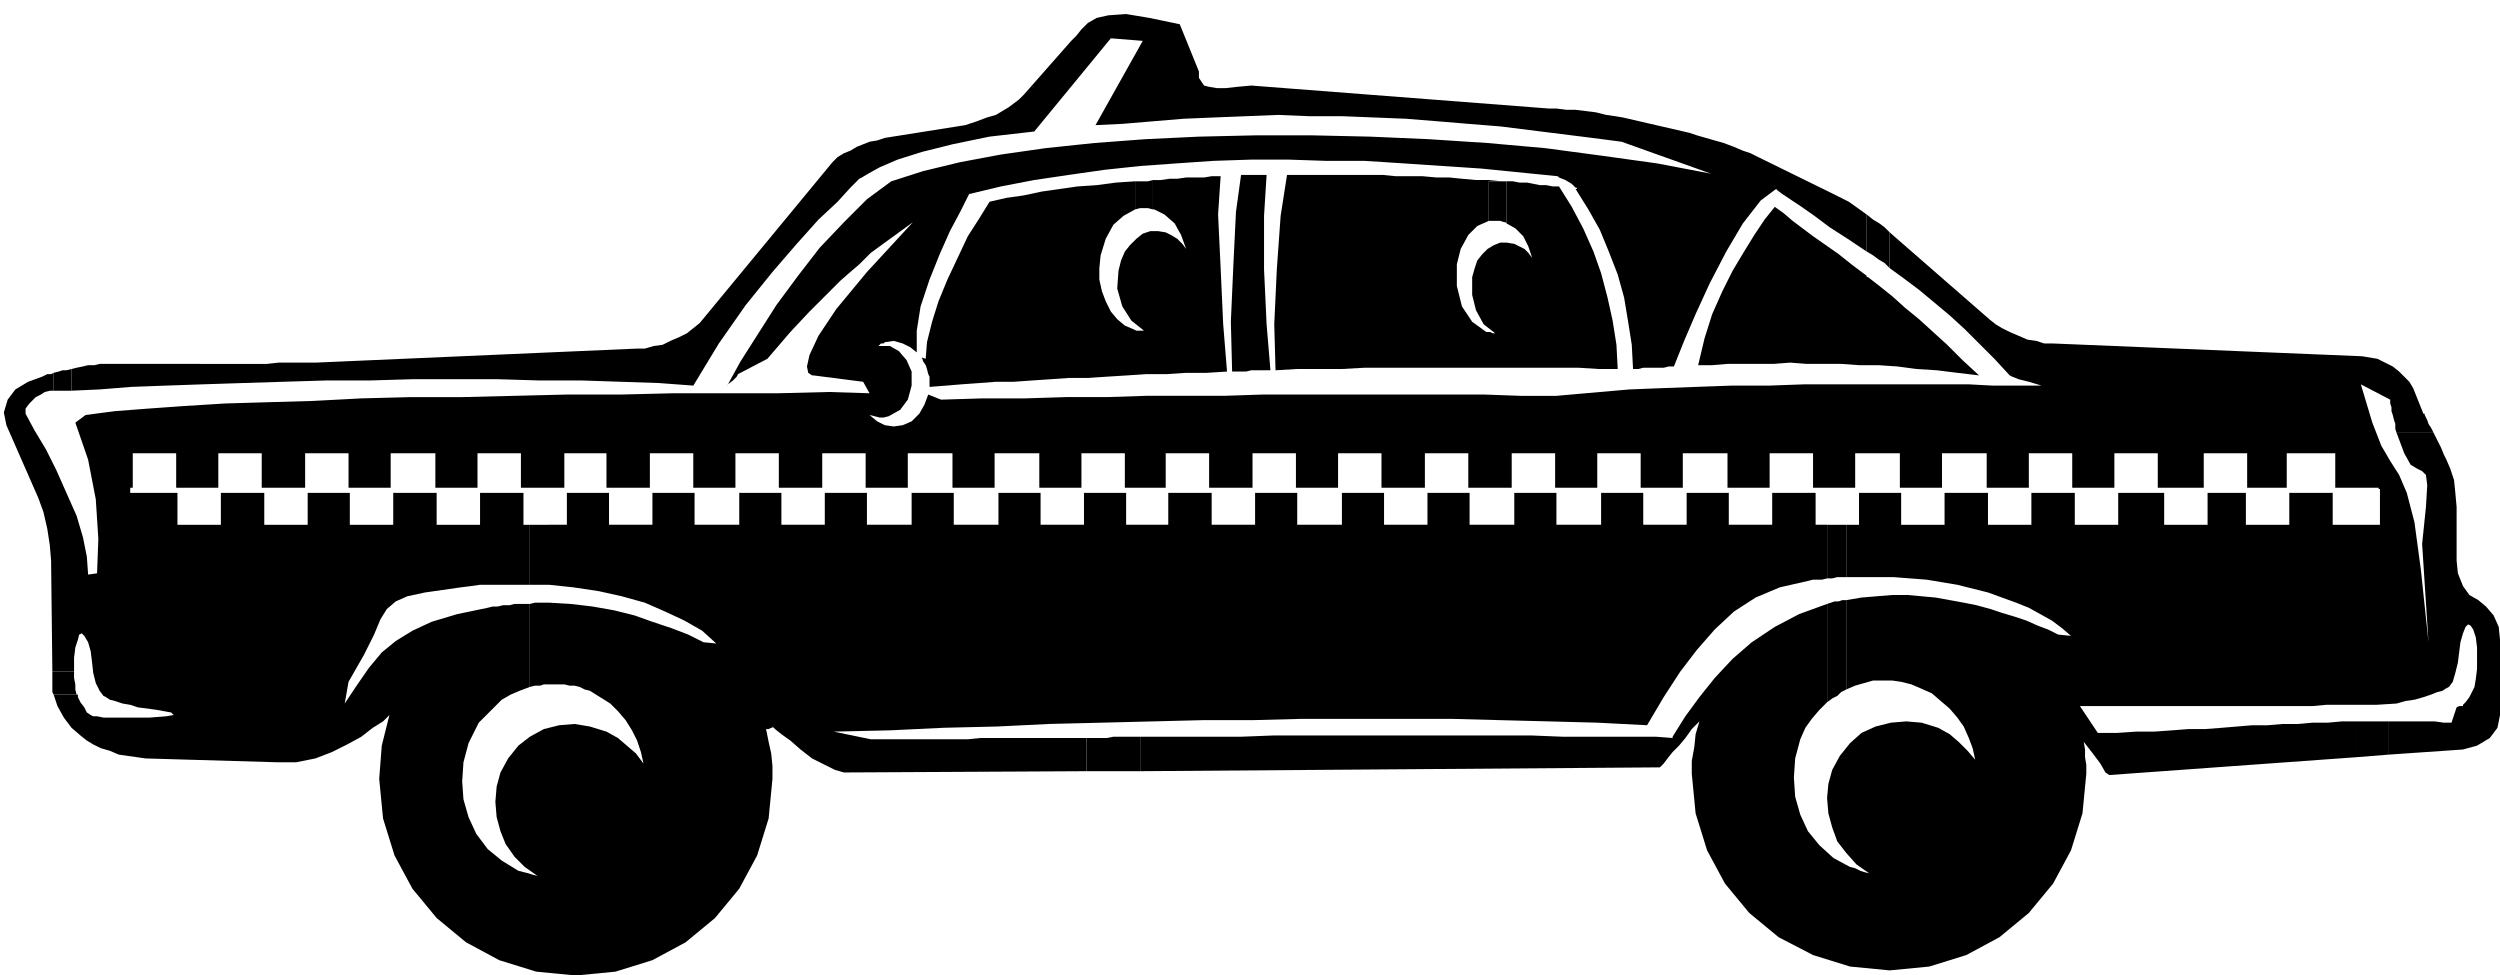
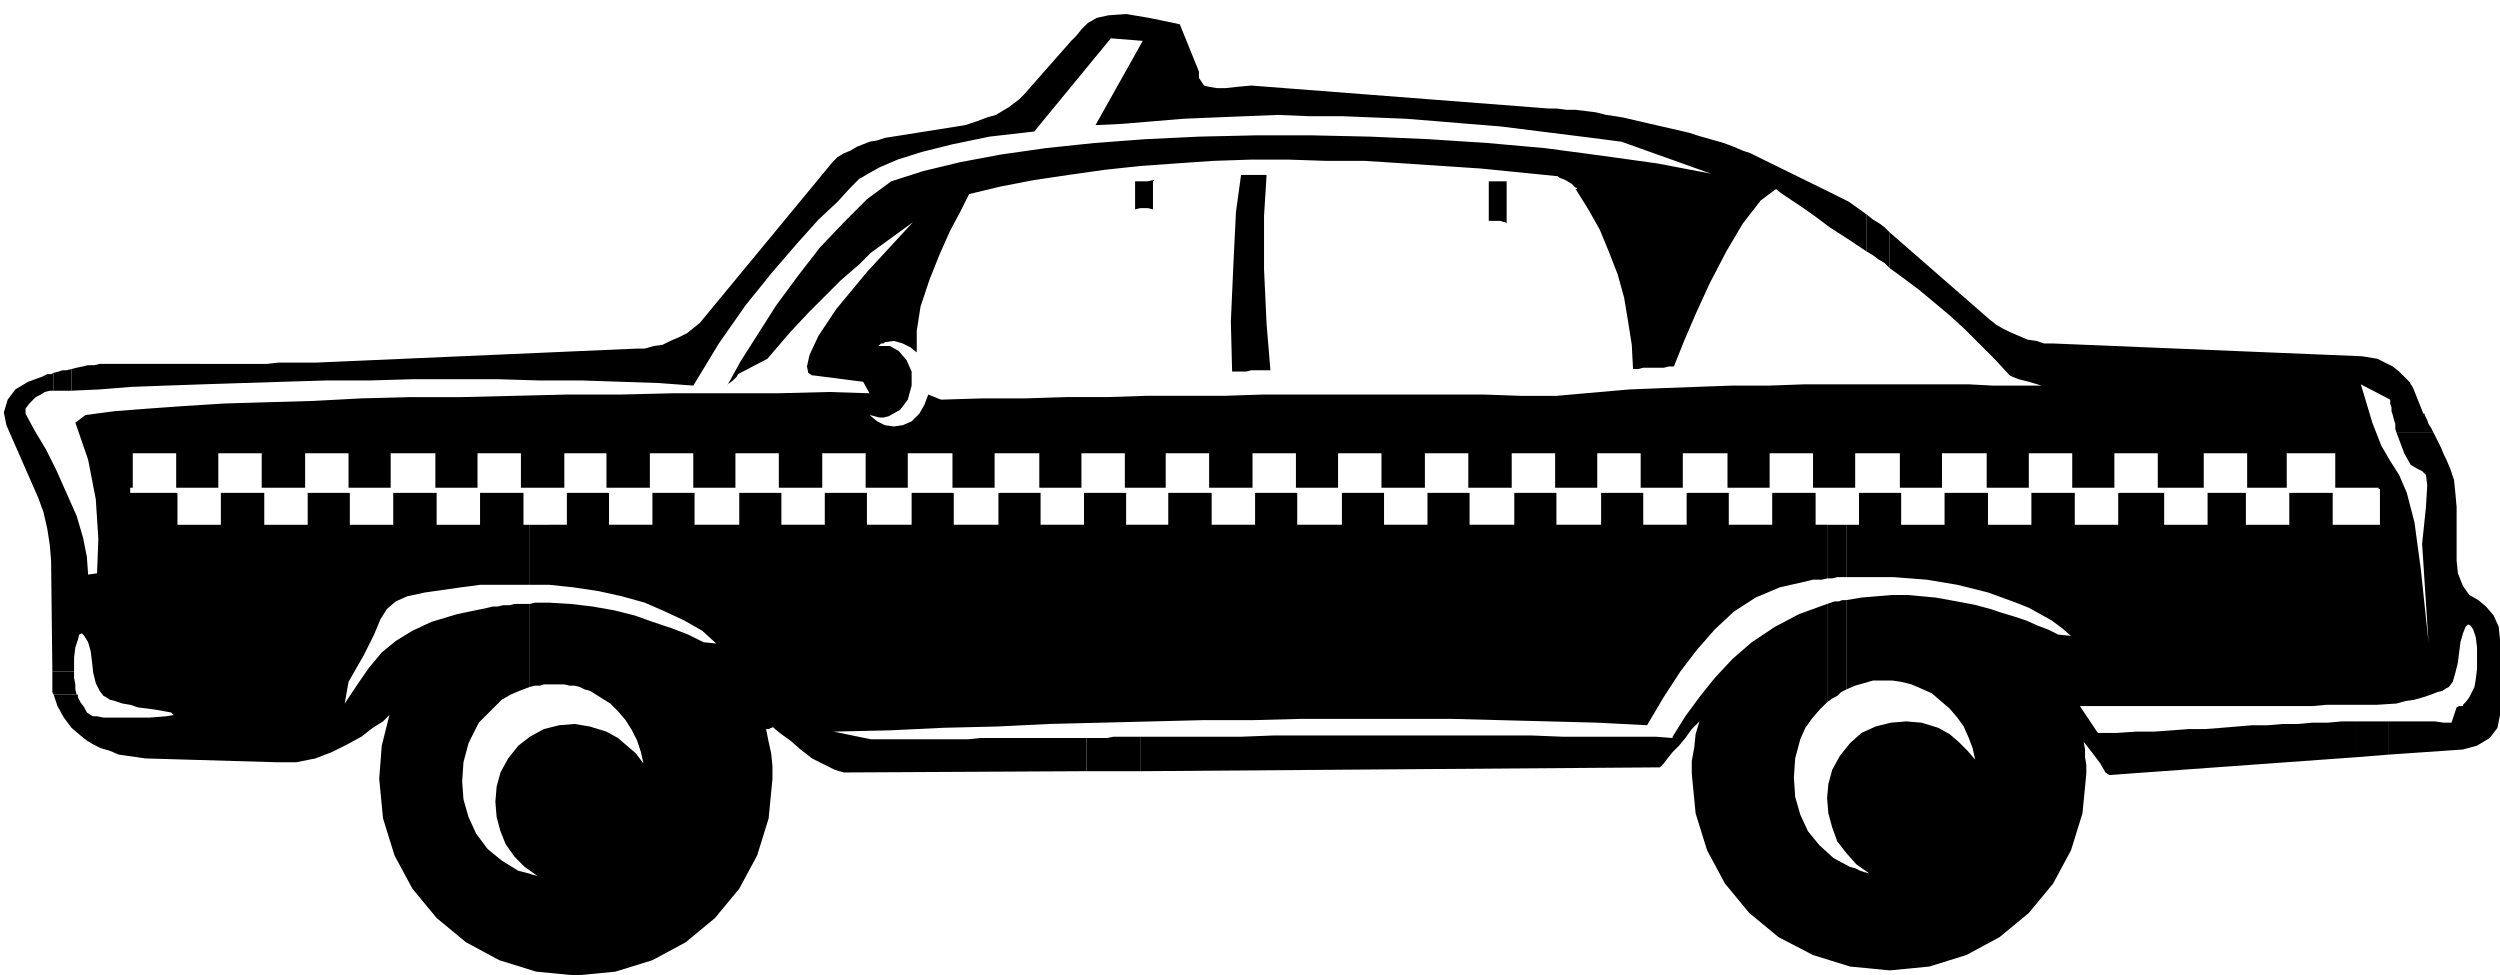
<svg xmlns="http://www.w3.org/2000/svg" width="1.958in" height="73.344" fill-rule="evenodd" stroke-linecap="round" preserveAspectRatio="none" viewBox="0 0 1958 764">
  <style>.pen1{stroke:none}.brush2{fill:#000}</style>
-   <path d="M1180 142v33l7 4 6 6 4 8 3 9-3-4-3-3-4-2-4-2-6-1h-5l-5 2-5 3-4 4-4 5-2 6-2 7v14l3 12 6 11 9 7h-2l-2-1h-3l-11-8-8-12-4-16v-17l3-12 6-11 7-7 9-4v-31h10l-10-1h-10l-11-1-10-1h-10l-11-1h-21l-10-1h-75l-5 32-3 42-2 43 1 36 17-1h35l18-1h167l16 1h15l-1-19-3-19-4-18-5-19-6-17-8-18-9-17-10-16h-5l-5-1h-5l-5-1-5-1h-6l-5-1h-5zm-224-4h-7l-6 1h-14l-7 1h-6l-7 1h-6v23h1l8 4 8 7 5 9 4 11-3-4-4-4-5-3-4-2-6-1h-6l-6 2-5 4-5 5-4 5-3 7-2 8-1 14 4 14 7 11 10 8h-6l-2-1-7-3-6-5-5-6-4-8-3-8-2-9v-9l1-10 4-13 6-11 8-7 9-5v-22l-15 1-15 2-15 1-14 2-14 2-14 3-14 2-13 3-8 13-9 14-8 17-8 17-7 17-5 16-4 16-1 13-3-1 1 3 2 3 1 3 1 4 1 2v8l13-1 12-1 14-1 13-1h14l14-1 15-1 14-1h15l15-1 16-1 15-1h16l15-1h16l16-1-3-37-2-44-2-42 2-30zm506 78-12-9-10-8-10-7-10-7-8-6-8-6-7-6-7-5-8 10-8 12-8 13-9 15-8 16-8 18-6 19-5 21h11l12-1h36l13-1 13 1h27l14 1h15l15 1 15 2 16 1 16 2 17 2-13-12-12-12-11-10-11-10-11-9-10-9-10-8-9-7h-1v-1z" class="pen1 brush2" />
  <path d="m1391 148 1 1 4 3 6 4 9 6 10 7 12 9 14 9 15 10v-29l-7-5-7-5-8-4-6-3-57-28-6-3-6-2-7-3-8-3-7-2-7-2-7-2-6-2-52-12-6-1-7-1-8-2-8-1-8-1h-7l-8-1h-6L980 67l-11 1-9 1h-7l-6-1-4-1-2-3-2-3v-5l-15-37-24-5-18-3-14 1-9 2-7 4-5 5-4 5-4 4-37 42-4 4-4 3-4 3-5 3-5 3-7 2-8 3-9 3-63 10-6 2-6 1-5 2-5 2-5 3-5 2-5 3-4 4-104 126-5 4-5 4-6 3-7 3-6 3-7 1-7 2h-6l-252 11h-29l-9 1H78l-4 1h-5l-4 1-5 1-4 1v17l22-1 25-2 27-1 29-1 31-1 32-1 33-1h34l34-1h67l33 1h33l30 1 30 1 27 2 20-33 21-30 21-26 19-22 17-19 15-14 10-11 7-7 2-1 5-3 9-5 14-6 19-6 24-6 29-6 35-4 60-73 25 2-37 66 21-1 24-2 24-2 24-1 25-1 25-1 24 1h26l25 1 25 1 25 2 24 2 25 2 24 3 24 3 24 3 23 3 70 25-42-8-43-6-45-6-45-4-46-3-46-2-45-1h-45l-44 1-42 2-40 3-38 4-35 5-32 6-29 7-25 8-19 14-18 18-19 20-17 22-17 23-14 22-14 22-11 20 1-2 4-3 3-3 1-2 23-12 18-21 15-16 13-13 11-11 8-7 7-6 5-5 4-4 33-24-36 39-24 29-14 21-7 15-2 9 1 5 3 2h1l39 5 5 9-32-1-40 1h-82l-41 1h-42l-41 1-41 1h-40l-39 1-38 2-35 1-34 1-32 2-28 2-26 2-23 3-8 6 10 29 6 31 2 31-1 27-7 1-1-14-3-15-5-17-8-18-8-18-8-16-9-15-7-13v-4l3-4 5-5 4-2 3-2 4-1h3v-14l-2 1h-3l-2 1-2 1-11 4-10 6-6 8-3 10 2 10 25 57 4 11 3 13 2 13 1 12 1 87h17v-11l1-8 2-6 1-4 2-1 2 2 3 5 2 7 1 8 1 9 2 8 3 6 3 4 2 1 3 2 4 1 6 2 6 1 6 2 8 1 7 1 11 2 2 2-6 1-13 1H81l-5-1h-3l-2-1-3-2-2-4-3-4-2-4v-2H42l3 9 5 9 6 8 7 6 5 4 5 3 6 3 7 2 7 3 7 1 7 1 7 1 103 3h15l15-3 13-5 12-6 11-6 9-7 8-5 5-5-3 12-3 12-1 13-1 13 3 31 9 29 14 26 19 23 23 19 26 14 29 9 31 3 31-3 29-9 26-14 23-19 19-23 14-26 9-29 3-31v-10l-1-10-2-9-2-10h2l2-1h1v-1l2 2 5 4 7 5 8 7 9 7 10 5 8 4 7 2 190-1v-26h-83l-10 1h-76l-29-6 44-1 42-2 42-1 41-2 41-1 40-1 40-1h39l38-1h116l38 1 39 1 38 1 39 2 13-22 13-20 13-17 14-16 15-14 17-11 19-8 22-5 4-1h7l4-1v-42h-9v-25h-34v25h-34v-25h-33v25h-34v-25h-33v25h-35v-25h-33v25h-35v-25h-33v25h-34v-25h-33v25h-35v-25h-33v25h-34v-25h-34v25h-33v-25h-33v25h-34v-25h-33v25h-35v-25h-33v25h-35v-25h-33v25h-34v-25h-33v25h-35v-25h-33v25h-34v-25h-33v25h-14v47l19 2 20 3 18 4 18 5 16 7 15 7 14 8 11 10-10-1-12-6-13-5-15-5-14-5-16-4-17-3-17-2-17-1v64h12l4 1h4l4 1 4 2 4 1 8 5 8 5 6 6 6 7 5 8 4 8 3 9 2 9-6-8-7-6-7-6-9-5-13-4-12-2-12 1-12 3-11 6-9 7-8 10-6 11-3 11-1 12 1 12 3 11 4 10 7 10 8 8 10 7-4-1-3-1-4-1-4-1-13-8-11-9-9-12-6-13-4-14-1-14 1-15 4-15 4-8 4-8 6-6 6-6 6-6 7-4 7-3 8-3v-65h-12l-4 1h-5l-4 1h-4l-4 1-24 5-20 6-15 7-13 8-11 9-10 12-9 13-10 15 3-17 12-21 8-16 5-12 5-8 7-6 9-4 14-3 21-3 7-1 8-1 7-1h39v-47h-5v-25h-34v25h-34v-25h-34v25h-34v-25h-33v25h-34v-25h-34v25h-34v-25h-37v-4h2v-27h34v27h33v-27h34v27h34v-27h34v27h33v-27h35v27h33v-27h34v27h34v-27h33v27h34v-27h34v27h33v-27h34v27h34v-27h34v27h33v-27h35v27h33v-27h35v27h33v-27h34v27h32v-27h34v27h34v-27h34v27h33v-27h34v27h34v-27h34v27h34v-27h34v27h33v-27h34v27h33v-27h35v27h33v-27h34v27h33v-27h35v27h33v-27h35v27h33v-27h34v27h33v-27h34v27h36v-27h34v27h31v-27h38v27h34v1h1v28h-37v-25h-34v25h-34v-25h-30v25h-34v-25h-36v25h-34v-25h-34v25h-34v-25h-34v25h-34v-25h-33v25h-10v41h37l13 1 13 1 12 2 12 2 12 3 12 3 11 4 11 4 10 4 9 5 9 5 8 6 7 6-10-1-8-4-8-3-9-4-9-3-10-3-9-3-11-3-10-2-11-2-11-2-11-1-11-1h-12l-12 1-12 1-12 2v70l7-3 7-2 7-2h15l7 1 8 2 7 3 9 4 7 6 7 6 6 7 5 7 4 9 3 8 2 9-6-7-7-7-7-6-9-5-13-4-12-1-12 1-12 3-11 5-9 8-8 10-6 11-3 11-1 11 1 12 3 11 4 11 7 9 8 9 10 7-4-1-3-1-4-2-4-1-13-7-11-10-9-11-6-13-4-14-1-15 1-15 4-15 4-9 5-7 6-7 6-6v-77l-22 8-19 10-18 12-15 13-14 15-12 15-11 15-10 16h1-1v1l-13-1h-73l-25-1H998l-26 1h-79v27l407-3 1-1 2-2 3-4 4-5 5-5 5-6 5-7 6-6-3 10-1 10-2 11v10l3 31 9 29 14 26 19 23 23 19 27 14 29 9 31 3 31-3 29-9 26-14 23-19 19-23 14-26 9-29 3-31v-7l-1-6v-6l-1-6 7 9 6 8 4 7 3 2 194-14v-28h-12l-11 1h-12l-11 1h-12l-12 1h-12l-12 1-12 1-13 1h-13l-13 1-14 1h-14l-15 1h-15l-14-21h182l11-1h39l16-1 7-2 7-1 7-2 6-2 5-2 4-1 3-2 2-1 3-4 2-7 2-8 1-8 1-8 2-7 2-5 2-2 2 1 2 3 2 6 1 8v17l-1 8-1 6-2 4-2 4-3 4-2 2v1h-3l-2 1-4 12h-6l-7-1h-36v26l58-4 11-3 10-6 6-8 2-10v-59l-1-10-4-9-6-7-6-5-7-4-5-7-4-10-1-10v-42l-1-11-1-10-3-9-3-7-2-4-2-5-3-6-3-6h-29l6 16 5 9 5 3 4 2 3 3 1 8-1 17-3 29 5 77-6-57-5-37-6-23-6-14-7-11-7-12-7-18-9-30 23 12v3l1 3v3l1 3h25v-1h-1l-8-20-3-5-4-4-4-4-5-4-6-3-6-3-6-1-6-1-242-10h-7l-6-2-7-1-7-3-7-3-6-3-5-3-5-4-78-68v28l11 8 12 9 12 10 12 10 12 11 11 11 12 12 12 13 2 1 5 2 8 2 10 3h-38l-19-1h-129l-28 1h-29l-28 1-27 1-25 1-23 2-34 3h-28l-28-1H989l-30 1h-61l-31 1h-32l-32 1h-33l-33 1-10-4-3 8-4 7-6 6-7 3-7 1-7-1-6-3-6-5 4 1 4 1h3l4-1 9-5 6-8 3-11v-11l-4-9-6-7-7-4h-9l1-1 1-1h2l1-1 7-1 7 2 6 3 5 4v-17l3-19 7-21 8-20 8-18 8-15 5-10 2-4 25-6 26-5 27-4 28-4 28-3 28-2 29-2 30-1h29l30 1h30l31 2 30 2 30 2 30 3 30 3 1 1 5 2 5 3 3 3h1v1h-1l10 16 9 16 7 17 7 18 5 18 3 18 3 19 1 19h4l4-1h16l4-1h4l2-5 6-15 9-21 11-24 13-25 13-22 14-18 12-9z" class="pen1 brush2" />
  <path d="M992 137h-20l-4 29-2 41-2 45 1 39h11l4-1h15l-3-36-2-43v-42l2-32zM48 306h8v-17l-4 1h-3l-3 1-4 1v14h6zm1432-96v-28l-4-4-4-3-5-3-5-4v29l5 3 4 3 5 3 4 4zM58 526H41v16l1 2h18l-1-4v-4l-1-5v-5zm845-362v-23l-4 1h-10v22l4-1h6l4 1zm263 9h9l3 1h1l1 1v-33h-14v31zm14-31h-4 4zM415 538l4-1h4l3-1h4v-64h-11l-4 1v65zm0-80h15v-47h-15v47zm1016 15v77l4-3 4-2 3-3 4-2v-70h-3l-3 1h-3l-3 1-3 1zm15-62h-15v42h4l4-1h7v-41zm400 154v28l25-2v-26h-25zm31-226h29l-2-4-2-3-1-3-2-4h-25l1 4 1 3v4l1 3zM851 578v26h42v-27h-21l-5 1h-16z" class="pen1 brush2" />
</svg>